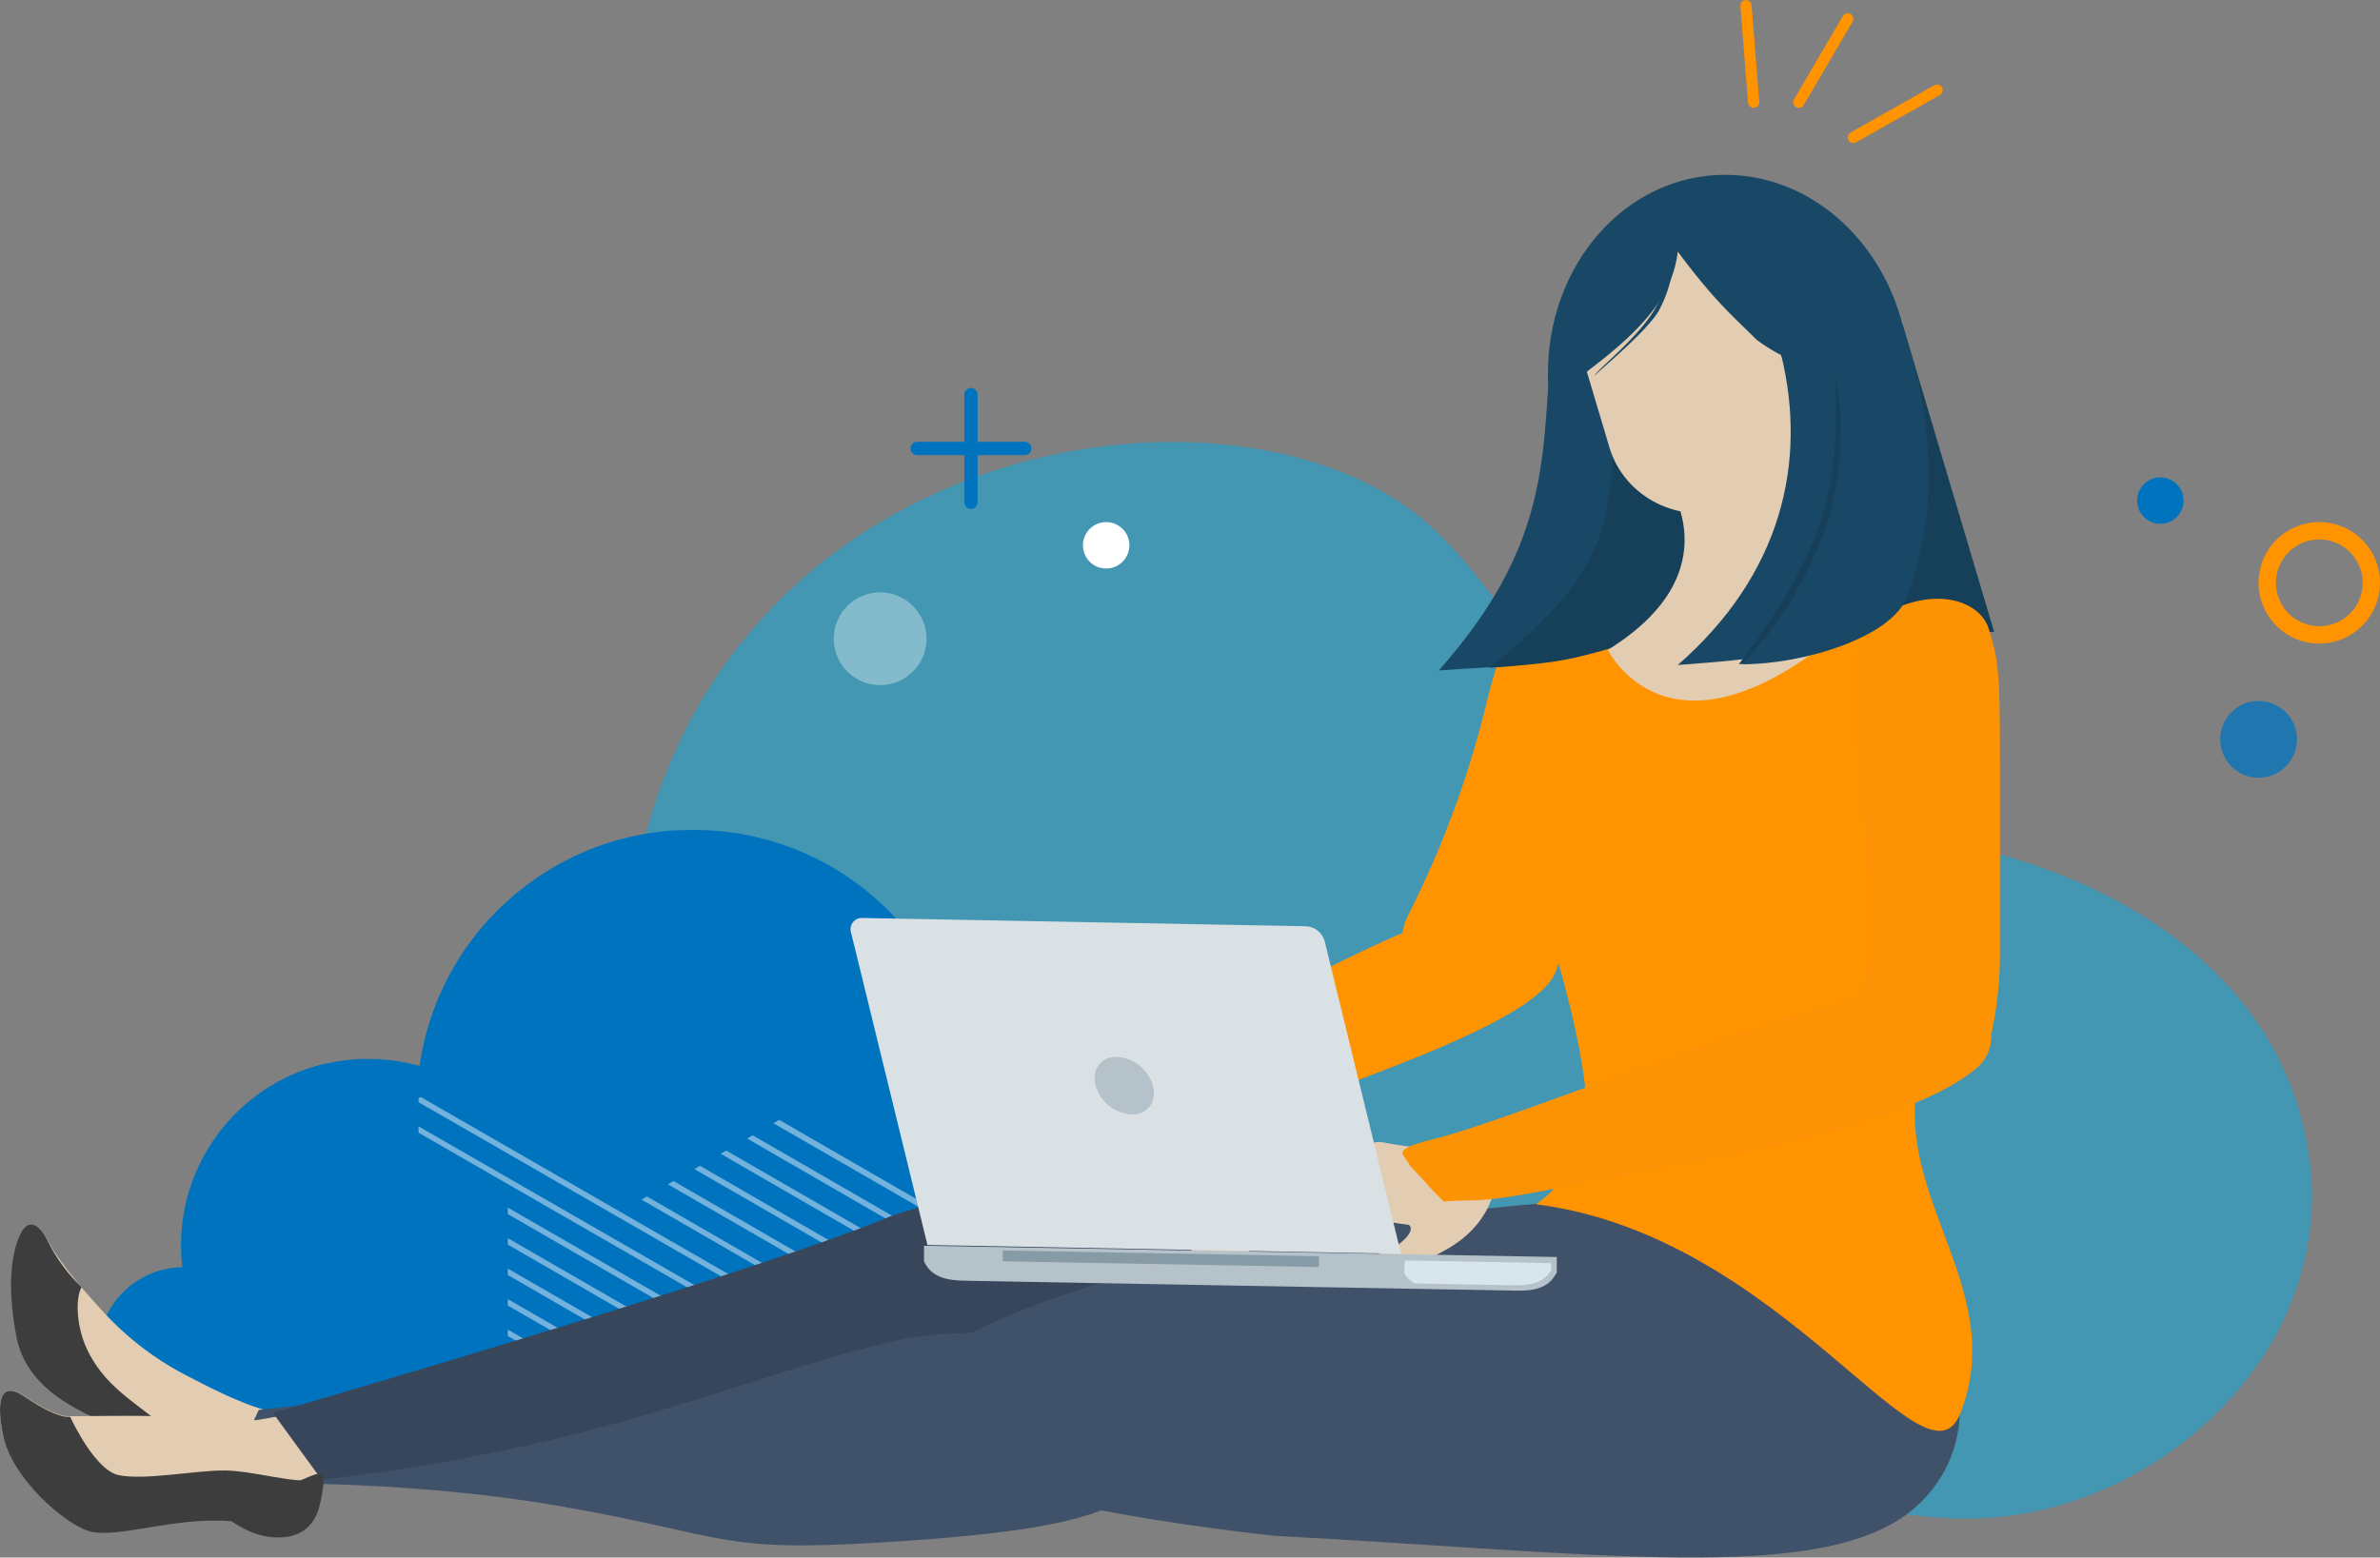
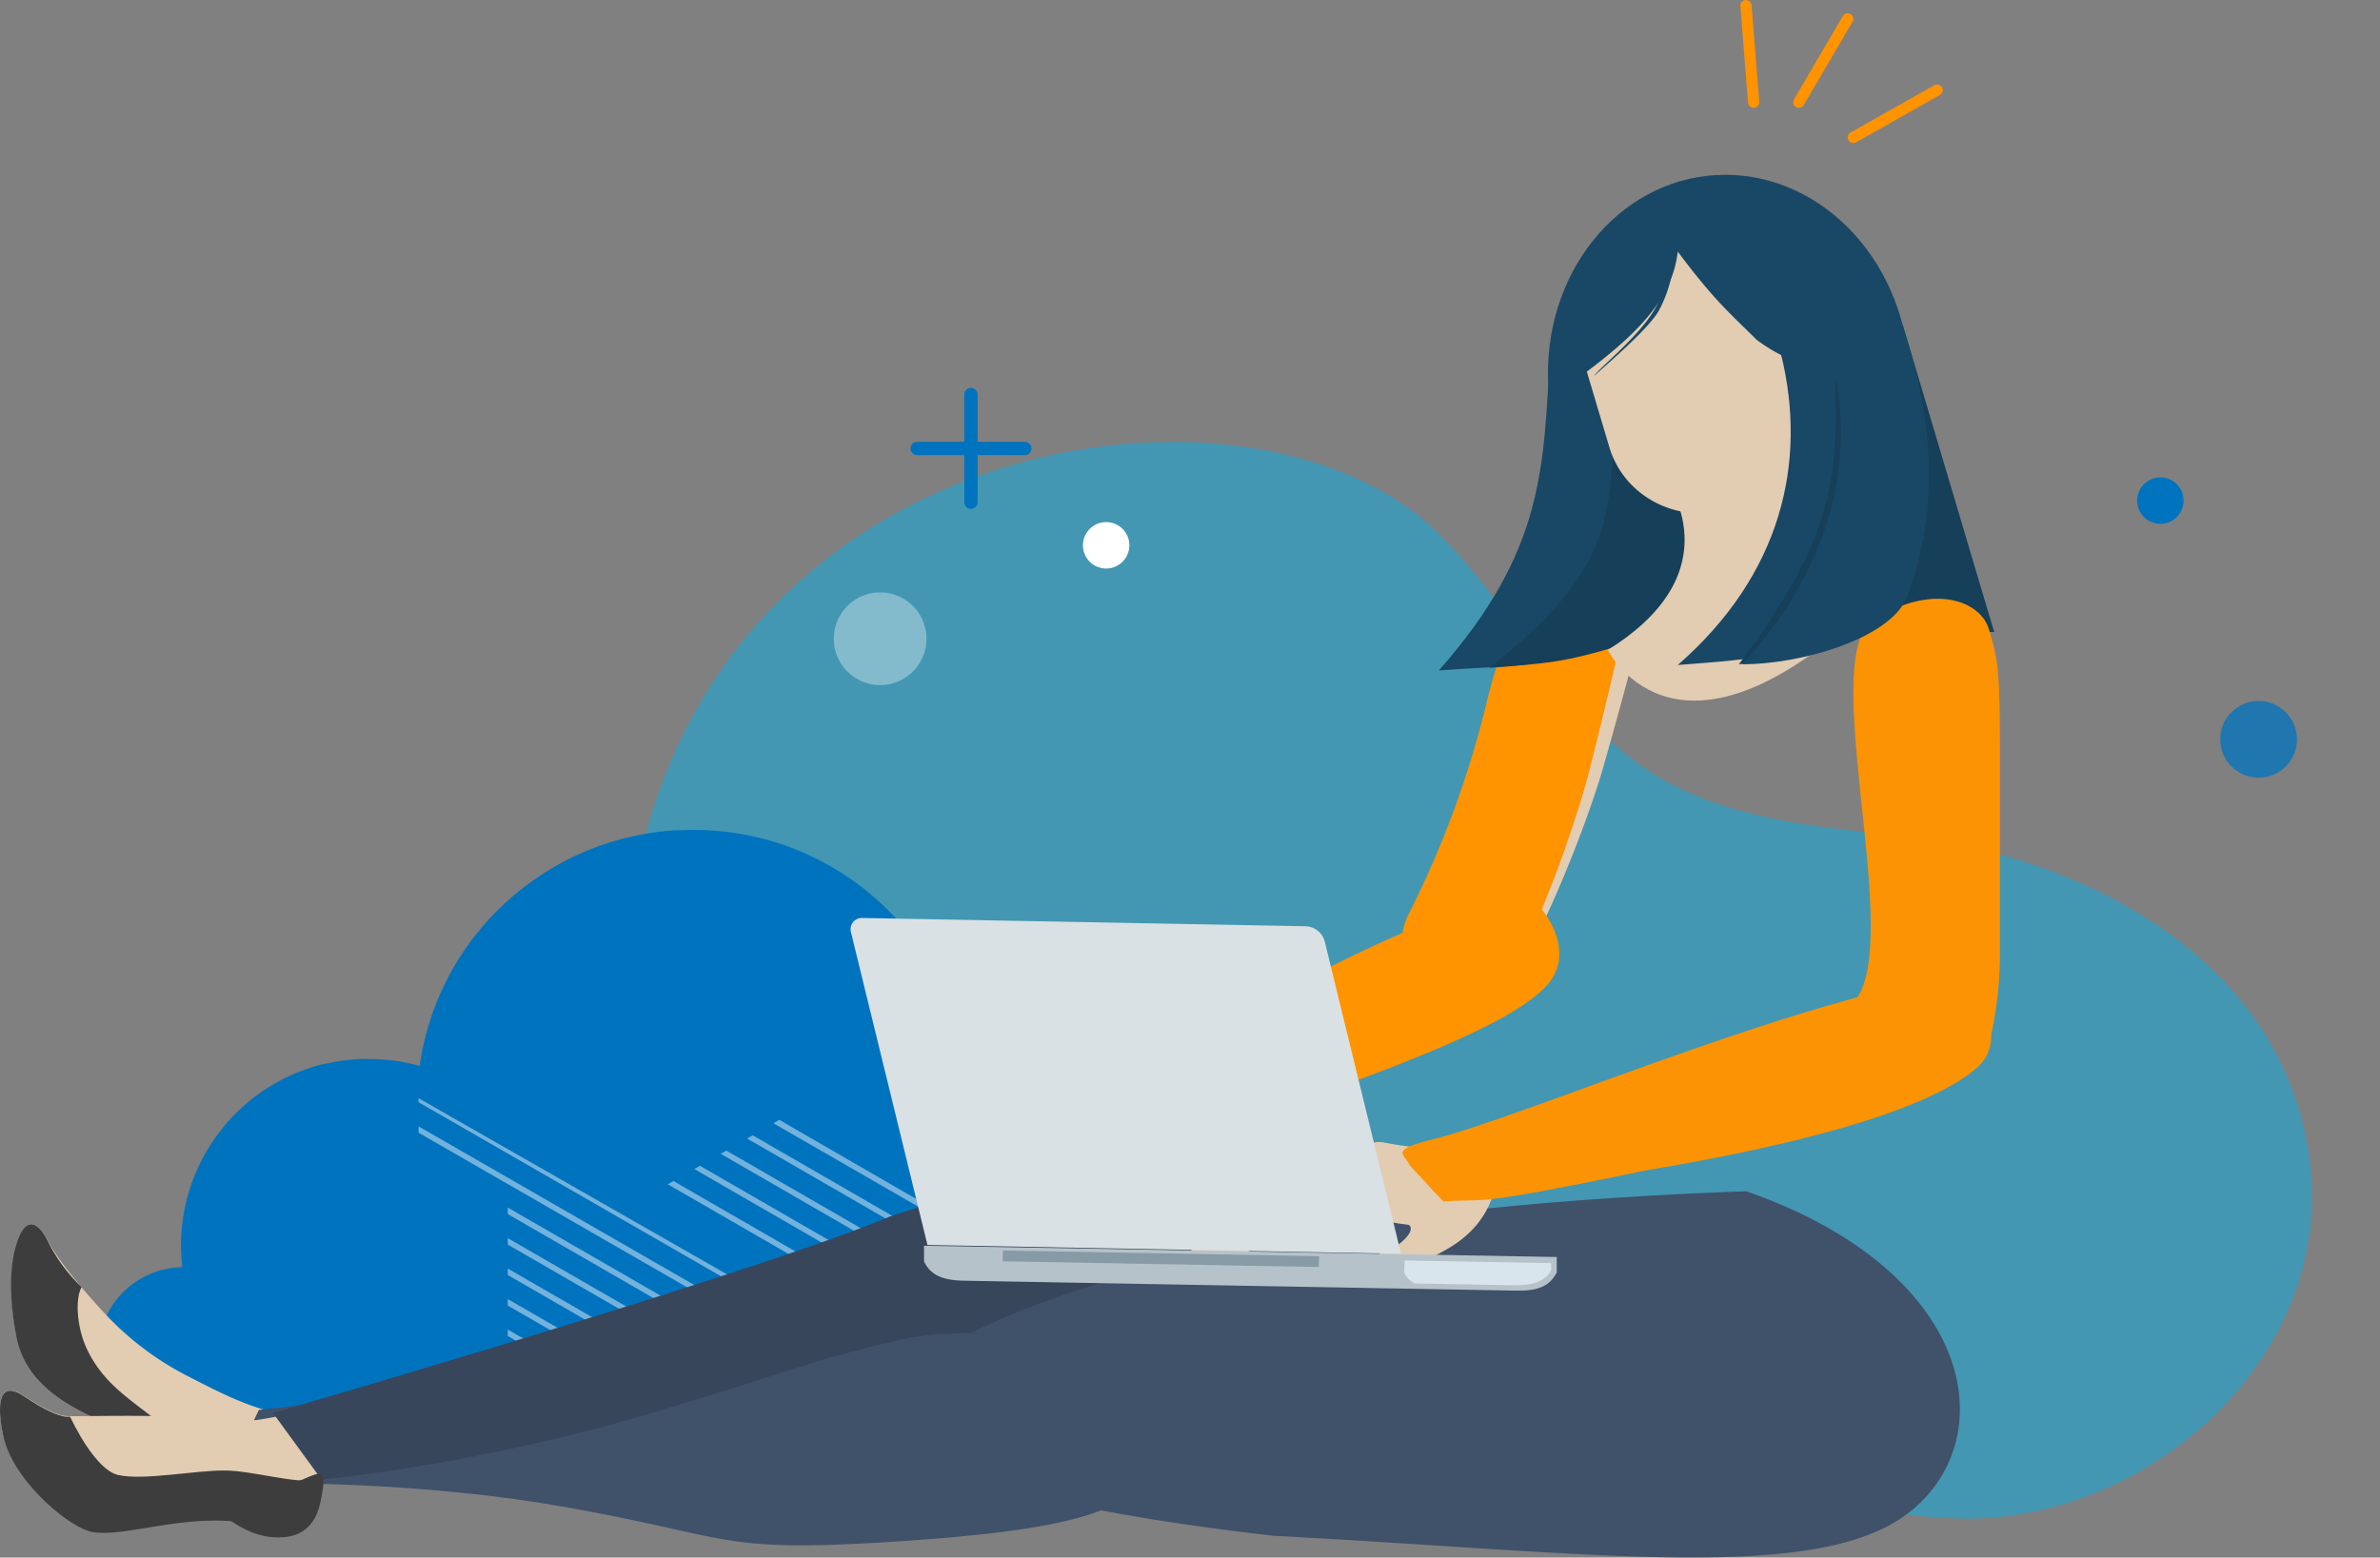
<svg xmlns="http://www.w3.org/2000/svg" viewBox="0 0 422.49 276.57">
  <rect x="0" y="0" width="422.49" height="276.57" fill="#808080" stroke="none" />
  <defs>
    <style>.cls-1{fill:#00b0e7;opacity:0.48;}.cls-1,.cls-4,.cls-6{isolation:isolate;}.cls-2,.cls-6{fill:#0073bf;}.cls-3{fill:none;stroke:#ff9300;stroke-linecap:round;stroke-width:2px;}.cls-4,.cls-5{fill:#fff;}.cls-4{opacity:0.34;}.cls-6{opacity:0.75;}.cls-11,.cls-7{fill:#ff9300;}.cls-16,.cls-7{fill-rule:evenodd;}.cls-8{opacity:0.45;}.cls-9{fill:#194866;}.cls-10{fill:#e2ccb2;}.cls-12{fill:#38465c;}.cls-13{fill:#3d3d3d;}.cls-14{fill:#40516a;}.cls-15{fill:#163f59;}.cls-16{fill:#fc9305;}.cls-17{fill:#b6c2c9;}.cls-18{fill:#d8e5ed;}.cls-19{fill:#879ba6;}.cls-20{fill:#d9e1e4;}</style>
  </defs>
  <title>Ресурс 1</title>
  <g id="Слой_2" data-name="Слой 2">
    <g id="Слой_1-2" data-name="Слой 1">
      <path class="cls-1" d="M346.71,269.61c-15.65-.7-18.63-3.58-44.26-8.05-48.68-8.49-62,7.88-102.12,1.49-16-2.55-52.7-8.38-73.26-37.08-22.8-31.86-22.77-87.72,13.42-121.44,35-32.61,91.08-33,114.57-10.08,13.63,13.29,21.77,32.15,37.74,42.51,12.94,8.38,29,9.85,44.34,11.41,32.22,3.27,68.78,21.88,72.94,58.41,4,35.39-30.16,64.32-63.37,62.83Z" />
      <path class="cls-2" d="M32.37,225a33.82,33.82,0,0,1-.24-3.92,33.18,33.18,0,0,1,25.6-32.22l.19,0,1.26-.26.42-.08,1.08-.17.65-.09.91-.1.92-.07.69-.05c.54,0,1.09,0,1.64,0a33.52,33.52,0,0,1,9,1.23,48.56,48.56,0,0,1,20-32.82h0a48.64,48.64,0,0,1,6.63-4l.19-.1q.69-.35,1.41-.66l.58-.26,1.3-.55.76-.29c.41-.16.82-.32,1.23-.46l.91-.31,1.15-.37,1.59-.45,1.22-.31,1.4-.32.91-.17q.67-.14,1.35-.24l.92-.14,1.4-.18.89-.09c.52-.05,1-.09,1.55-.12l.76,0c.78,0,1.56-.06,2.34-.06a48.79,48.79,0,0,1,49,48.61c0,.11,0,.21,0,.32a29.84,29.84,0,0,1,22.58,14.85l.14.25c.16.28.31.56.45.85.07.13.14.26.2.39s.26.52.38.79l.22.48.32.75c.07.19.15.37.22.56s.18.48.26.72.15.41.21.62.16.47.23.7.12.44.19.67l.18.68c.06.24.11.48.16.72l.15.66c.05.26.09.52.14.77s.07.43.1.64.08.56.11.84.05.4.07.59.05.64.07,1,0,.33,0,.5c0,.49,0,1,0,1.47s0,1.11,0,1.66c0,.1,0,.2,0,.29,0,.48-.08.95-.13,1.42a.59.59,0,0,1,0,.13,29.79,29.79,0,0,1-29.65,26.17H34.17l0-.06c-.42,0-.85.06-1.28.06A15.16,15.16,0,0,1,32.37,225Z" />
      <path class="cls-3" d="M311.3,18.14,309.94,1" />
      <path class="cls-3" d="M319.33,18.15,328,3.35" />
      <path class="cls-3" d="M329,24.4,343.87,16" />
      <path class="cls-2" d="M181.92,80.81H162.81a1.18,1.18,0,1,1,0-2.36h19.11a1.18,1.18,0,1,1,0,2.36Z" />
      <path class="cls-2" d="M172.36,90.36a1.18,1.18,0,0,1-1.18-1.18V70.07a1.18,1.18,0,1,1,2.36,0V89.18A1.18,1.18,0,0,1,172.36,90.36Z" />
      <path class="cls-4" d="M164.47,113.41a8.23,8.23,0,1,1-8.23-8.22A8.24,8.24,0,0,1,164.47,113.41Z" />
      <path class="cls-5" d="M200.48,96.83a4.12,4.12,0,1,1-4.12-4.12A4.11,4.11,0,0,1,200.48,96.83Z" />
      <path class="cls-6" d="M407.75,131.27a6.81,6.81,0,1,1-6.81-6.8A6.81,6.81,0,0,1,407.75,131.27Z" />
      <path class="cls-2" d="M387.62,88.89a4.12,4.12,0,1,1-4.12-4.12A4.11,4.11,0,0,1,387.62,88.89Z" />
-       <path class="cls-7" d="M411.72,114.27a10.78,10.78,0,1,1,10.77-10.78A10.8,10.8,0,0,1,411.72,114.27Zm0-18.48a7.7,7.7,0,1,0,7.7,7.7A7.71,7.71,0,0,0,411.72,95.79Z" />
      <g class="cls-8">
        <path class="cls-5" d="M90.14,237.23l52.34,30.18,1-.57L90.14,236.08Z" />
        <path class="cls-5" d="M90.14,231.82l57,32.89,1-.58-58-33.46Z" />
        <path class="cls-5" d="M90.14,226.4,151.85,262l1-.58L90.14,225.25Z" />
        <path class="cls-5" d="M90.14,221l66.4,38.3,1-.57-67.4-38.88Z" />
        <path class="cls-5" d="M90.14,215.58l71.09,41,1-.58L90.14,214.42Z" />
        <path class="cls-5" d="M74.3,201.13l91.62,52.75,1-.58L74.3,200Z" />
-         <path class="cls-5" d="M74.3,195v.71l96.31,55.45.61-.35v-.45L74.69,194.79Z" />
-         <path class="cls-5" d="M113.87,213l57.35,33.12V245l-56.36-32.54Z" />
+         <path class="cls-5" d="M74.3,195v.71l96.31,55.45.61-.35v-.45Z" />
        <path class="cls-5" d="M118.55,210.29l52.67,30.4v-1.15l-51.67-29.83Z" />
        <path class="cls-5" d="M123.25,207.58l48,27.7v-1.15l-47-27.13Z" />
        <path class="cls-5" d="M127.93,204.87l43.29,25v-1.16L128.93,204.3Z" />
        <path class="cls-5" d="M132.62,202.16l38.6,22.29V223.3l-37.6-21.71Z" />
        <path class="cls-5" d="M137.31,199.46,171.22,219v-1.16l-32.91-19Z" />
      </g>
      <path class="cls-9" d="M274.79,66.92c.3,19.87,14.92,36,32.66,36.05S339.33,87,339,67.09s-14.92-36-32.66-36.05S274.49,47.06,274.79,66.92Z" />
      <path class="cls-10" d="M291.87,108.63c.12-2.73-1.44-7.87-8.17-6.94-7.07,1-12.72,6-17.08,22.33a175.26,175.26,0,0,1-15.05,37.16c-4.49,8.53,3.39,28.62,12.22,19.23s18.28-35.58,20.42-42.84,7.58-27.18,7.66-28.94Z" />
      <path class="cls-11" d="M288.6,108.89c0-2.73-1.67-7.83-8.37-6.69-7,1.2-12.53,6.43-16.4,22.83a174,174,0,0,1-13.93,37.6c-4.23,8.66,4.26,28.5,12.8,18.85s17.2-36.11,19.12-43.44,6.76-27.38,6.78-29.15Z" />
      <path class="cls-10" d="M268.62,159s3.38-3.24-21.26,8-63.26,35.7-74,36-7.83-4.58-8.1-3c-1,5.54-3.22,9.21-.08,11.91s22.4-.71,52-11.61,49.46-18.82,55.89-25.71S271,158.22,268.62,159Z" />
      <path class="cls-11" d="M269.43,158.53s3.35-3.26-21.55,7.6-63.69,35.14-74.66,35.08-8.19-5.06-8.42-3.43c-.81,5.77-3,9.52.33,12.46s23,0,53-10.32,50.12-18,56.47-24.95-2.78-17.14-5.16-16.44Z" />
      <path class="cls-12" d="M299.05,225c-22-11.19-36.85-11.69-91.72-10.68-12.58.23-38-.27-51.2,5.71-11.84,5.37-16.47,21.74,39,37.82,50.67,14.69,116.81,25.34,135.16,13s-9.75-35-31.23-45.86Z" />
      <path class="cls-10" d="M47.17,264.18a3.63,3.63,0,0,0-4.38-.42c-2.27,1.53-3.9,4.49-6.82,4s-3.53-1-6-4.14-5.53-8.52-12.32-11.47S4.37,245.08,2.93,237.29s-1.08-13.9.54-17.74,3.7-1.87,5,.7,4.61,7,9.73,12.54A53.1,53.1,0,0,0,32.9,244.13c4.74,2.44,10.78,5.67,16.45,6.8C54.08,253.38,50.36,264.07,47.17,264.18Z" />
      <path class="cls-13" d="M30.1,254.19c-5.48-5-11.44-7.59-14.77-14.87-1.72-3.78-2-8.77-.84-10.76a29.43,29.43,0,0,1-6.07-8.31c-1.25-2.57-3.35-4.53-5-.7s-2,9.95-.53,17.74,8,11.92,14.76,14.87,9.88,8.36,12.32,11.47,3,3.67,5.95,4.14c2.42.4,4-1.55,5.71-3.11C38.77,263,35.34,259,30.1,254.19Z" />
      <path class="cls-14" d="M45.94,250.36s85.07-9.64,110.82-13c21.31-.68,35.49-4,48.62,11.41,0,16.19,0,22.12-48.62,25.1-29.57,1.81-27.11-1.13-57-6.37s-60-4-60-4Z" />
      <path class="cls-10" d="M60,260.57s-2.7-.46-3.44.78-2.28,5.95-8.21,5.24-8.6-3.39-13.27-1.79-15.2,8.09-19.52,6.73S2.05,262.3.54,254.77s.31-9.22,3.77-6.88,6.12,3.46,7.41,3.56,15.25-.28,20.16.22a112.68,112.68,0,0,0,13.38.5c1.83-.13,11.35-2.14,12.16-2.47S60,260.57,60,260.57Z" />
      <path class="cls-13" d="M15.67,271.84C20,273.24,28.94,270,38.1,270s7.33,2.42,12.21,1.81c5.73-1.83,5-6.61,6.44-10-.08,0-.66.74-1.32.92-2.8.77-10.5-1.56-15.46-1.62-5.35-.06-14.34,1.82-19,.8-2.95-.65-6.33-5.72-8.52-10.34l-.71,0c-1.3-.11-4-1.24-7.44-3.62s-5.3-.7-3.75,6.92S11.33,270.44,15.67,271.84Z" />
      <path class="cls-12" d="M48.45,250.88S134.41,226,158,216c19.52-6.5,49.19-12.68,56.21,10,6.37,20.57-24.74,6.06-54.27,11.87-16.78,3.8-22.69,6.8-48.21,14.18a340.51,340.51,0,0,1-54.64,10.69Z" />
      <path class="cls-14" d="M310,211.53s-50,1.43-78.14,7.93c-49.79,7.52-134,38.54-5.91,53.23,57.32,3,97.36,8.8,113.46-4.54S350.35,225.63,310,211.53Z" />
-       <path class="cls-11" d="M272.64,213.84s9.29-5.85,9-17.12-6.19-29.8-6.48-30.59-6-6.09-5.4-11.33,7.74-19.18,9.18-23.37,4.84-22.2,4.84-22.2l13.11,12.71,47.88-15.7s-3.13-6.57-4.86,25.19c-2.75,50.61.39,52.44,0,65.29-.58,18.87,15.89,34.19,8.12,54.16C341.92,266.6,316.62,219.34,272.64,213.84Z" />
      <path class="cls-15" d="M331,66.31l6.76-8.68L354,112.22l-19.5-.16Z" />
      <path class="cls-10" d="M267.48,203.79S265,215,262.63,216.32s-9.37,1.63-13.87,1-8-2.13-10.29-2-14.4,6.4-18.05,7.22c-3.85.86-5,1.06-7.2.66s-1.72-2-1.72-2,1.77-.5,7.16-2.6c7.57-3,17.52-10.24,20.09-12.26,4.47-3.5,4.76-3.95,7.81-3.3a78.16,78.16,0,0,0,12.3,1.18,45.32,45.32,0,0,0,8.62-.32Z" />
      <path class="cls-10" d="M264.79,212.44s-.92,5.37-7.93,9.37c-5.15,2.94-6.14,2.72-9,3.12a17.87,17.87,0,0,1-3.85.28s-.9-2.38,2.54-3.36c1.93-.55,5.22-3.64,3.32-4.48S264.79,212.44,264.79,212.44Z" />
      <path class="cls-16" d="M330.52,143.31c-1.57-15.08-3.11-29.85,2-33.14,10.38-6.73,18.94-3.58,20.5,1.45,1.78,5.75,2,7.69,2,23.56v34.63a67.87,67.87,0,0,1-1.54,13.89,7.39,7.39,0,0,1-2.74,6.08c-7.67,6.47-26.79,12.72-58.34,18-25.16,5.22-27.59,5.29-32.31,5.4-1.07,0-2.26.06-3.85.15-1.25-1.28-1.56-1.6-1.87-1.93s-.88-1-4.07-4.41a7.22,7.22,0,0,0-.73-1.14c-1-1.35-1.47-2,5.05-3.62,5.65-1.41,15.52-5,27-9.16,13.51-4.89,29.29-10.6,43.23-14.62l4.9-1.39C333.44,171.39,332,157.22,330.52,143.31Z" />
      <path class="cls-9" d="M275.16,63l23.08,20.89c-2.4,10.94-7.53,22.22-12.31,30.7-17,4.52-15.45,3.32-30.52,4.46C274.37,97.62,273.92,82.61,275.16,63Z" />
      <path class="cls-15" d="M287.42,69.58l14.91,18.35c-2,11.2-4.77,16.39-8.94,25-15.11,4.47-15.57,4.64-29,5.65C289.4,98.83,284.65,89.7,287.42,69.58Z" />
      <path class="cls-10" d="M285.42,115.39s11.24,23.21,43.18-4.86c2.8-2.29-6.34-9.46-10-29.39,0,0-19-7.35-20.62-7.39s-2.35,11.41-2.35,11.41S308.09,101.36,285.42,115.39Z" />
      <path class="cls-10" d="M297.83,44.68c6.48,8.64,9,10.69,14,15.65a30.14,30.14,0,0,0,4.32,2.7l2.9,6.44c2.63,8.81-2.7,18.19-11.91,20.94s-18.81-2.15-21.45-11l-4-13.42C291.36,58.71,296.92,52.64,297.83,44.68Z" />
      <path class="cls-9" d="M316.19,63l21.05-7c5.4,27,2.08,46-2.7,54.52-16.73,5.94-21.63,6.43-36.71,7.56C316.19,102.06,320.87,82.17,316.19,63Z" />
      <path class="cls-15" d="M325.68,63.42l10.55-4.91c.26,27.36-2.92,46-5.9,53.94-8.41,4.26-13.1,4.88-21.65,5.49C327,93.51,326.27,82.9,325.68,63.42Z" />
      <path class="cls-9" d="M323.34,58.7l14.05-1.83c8.55,24.43,4.2,40.9,1.22,48.86-2.44,7.33-18.32,12.22-29.32,12.22C325.17,100.84,331.28,78.85,323.34,58.7Z" />
      <path class="cls-17" d="M276.35,226a.35.35,0,0,0,0-.08v-2.72l-112.32-2,0,2.71a.2.2,0,0,0,0,.09l.28.51c1.4,2.38,4,2.85,6.95,2.9L269,229.17c3,.06,5.56-.32,7-2.64Z" />
      <path class="cls-18" d="M249.28,226s0,0,0,.07l.26.42a4.64,4.64,0,0,0,1.62,1.41l17.09.31c2.85.05,5.34-.24,6.76-2.12l.29-.41.05-.07v-1.32l-26-.48Z" />
      <rect class="cls-19" x="205.13" y="195.46" width="1.92" height="56.13" transform="translate(-21.16 425.51) rotate(-88.96)" />
      <path class="cls-20" d="M248.71,222.63l-13.55-55.47a3.66,3.66,0,0,0-3.28-2.69L153.08,163a2,2,0,0,0-2,2.6l13.56,55.46Z" />
-       <path class="cls-17" d="M204.68,192.89c.69,2.84-1,5.09-3.85,5a7.11,7.11,0,0,1-6.36-5.22c-.69-2.83,1-5.09,3.85-5a7.08,7.08,0,0,1,6.36,5.21Z" />
      <path class="cls-9" d="M297.16,44.64a22.21,22.21,0,0,1-2.83,10.77C292,59.11,284.12,65.62,283,66.75c.57-1.13,8-7,10.77-11.91S296.6,47.47,297.16,44.64Z" />
      <path class="cls-13" d="M56.82,267c-1.2,5.32-5,6-7.46,6-5.19,0-9.41-3.37-13.63-7.36,0-2.93,10.24-1.71,12.91-1.71C55,263.89,59,257.32,56.82,267Z" />
    </g>
  </g>
</svg>